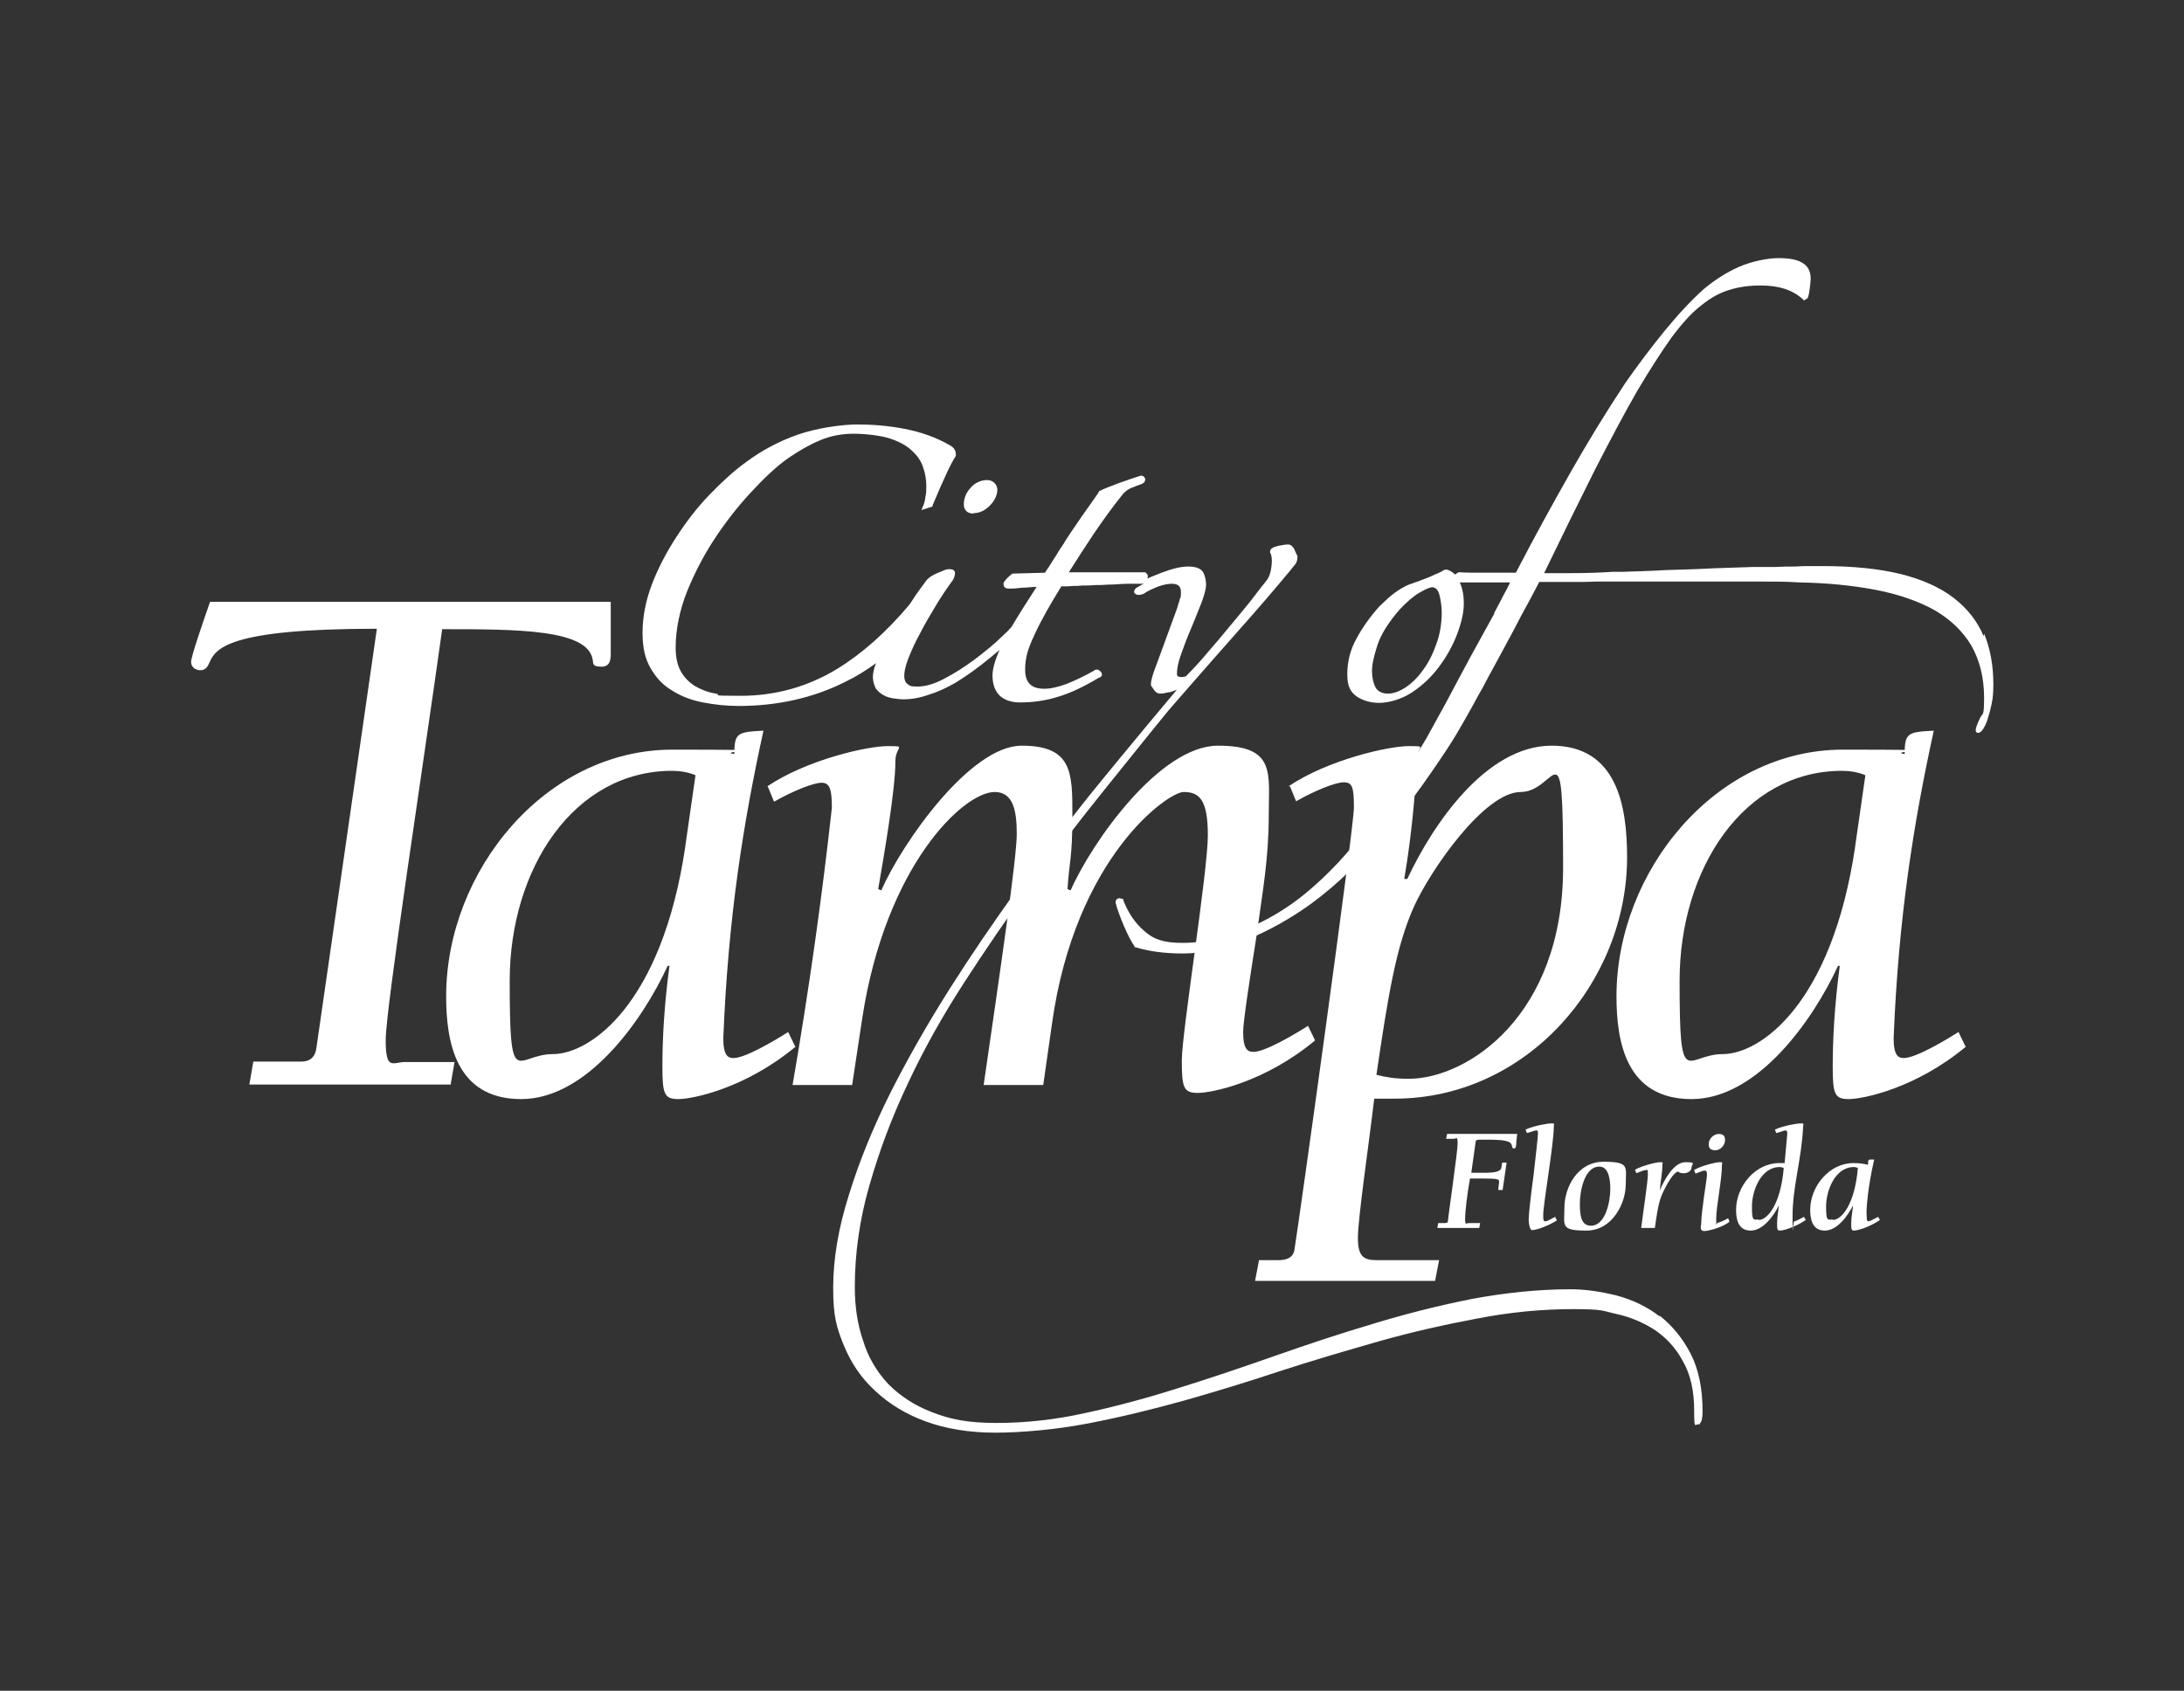
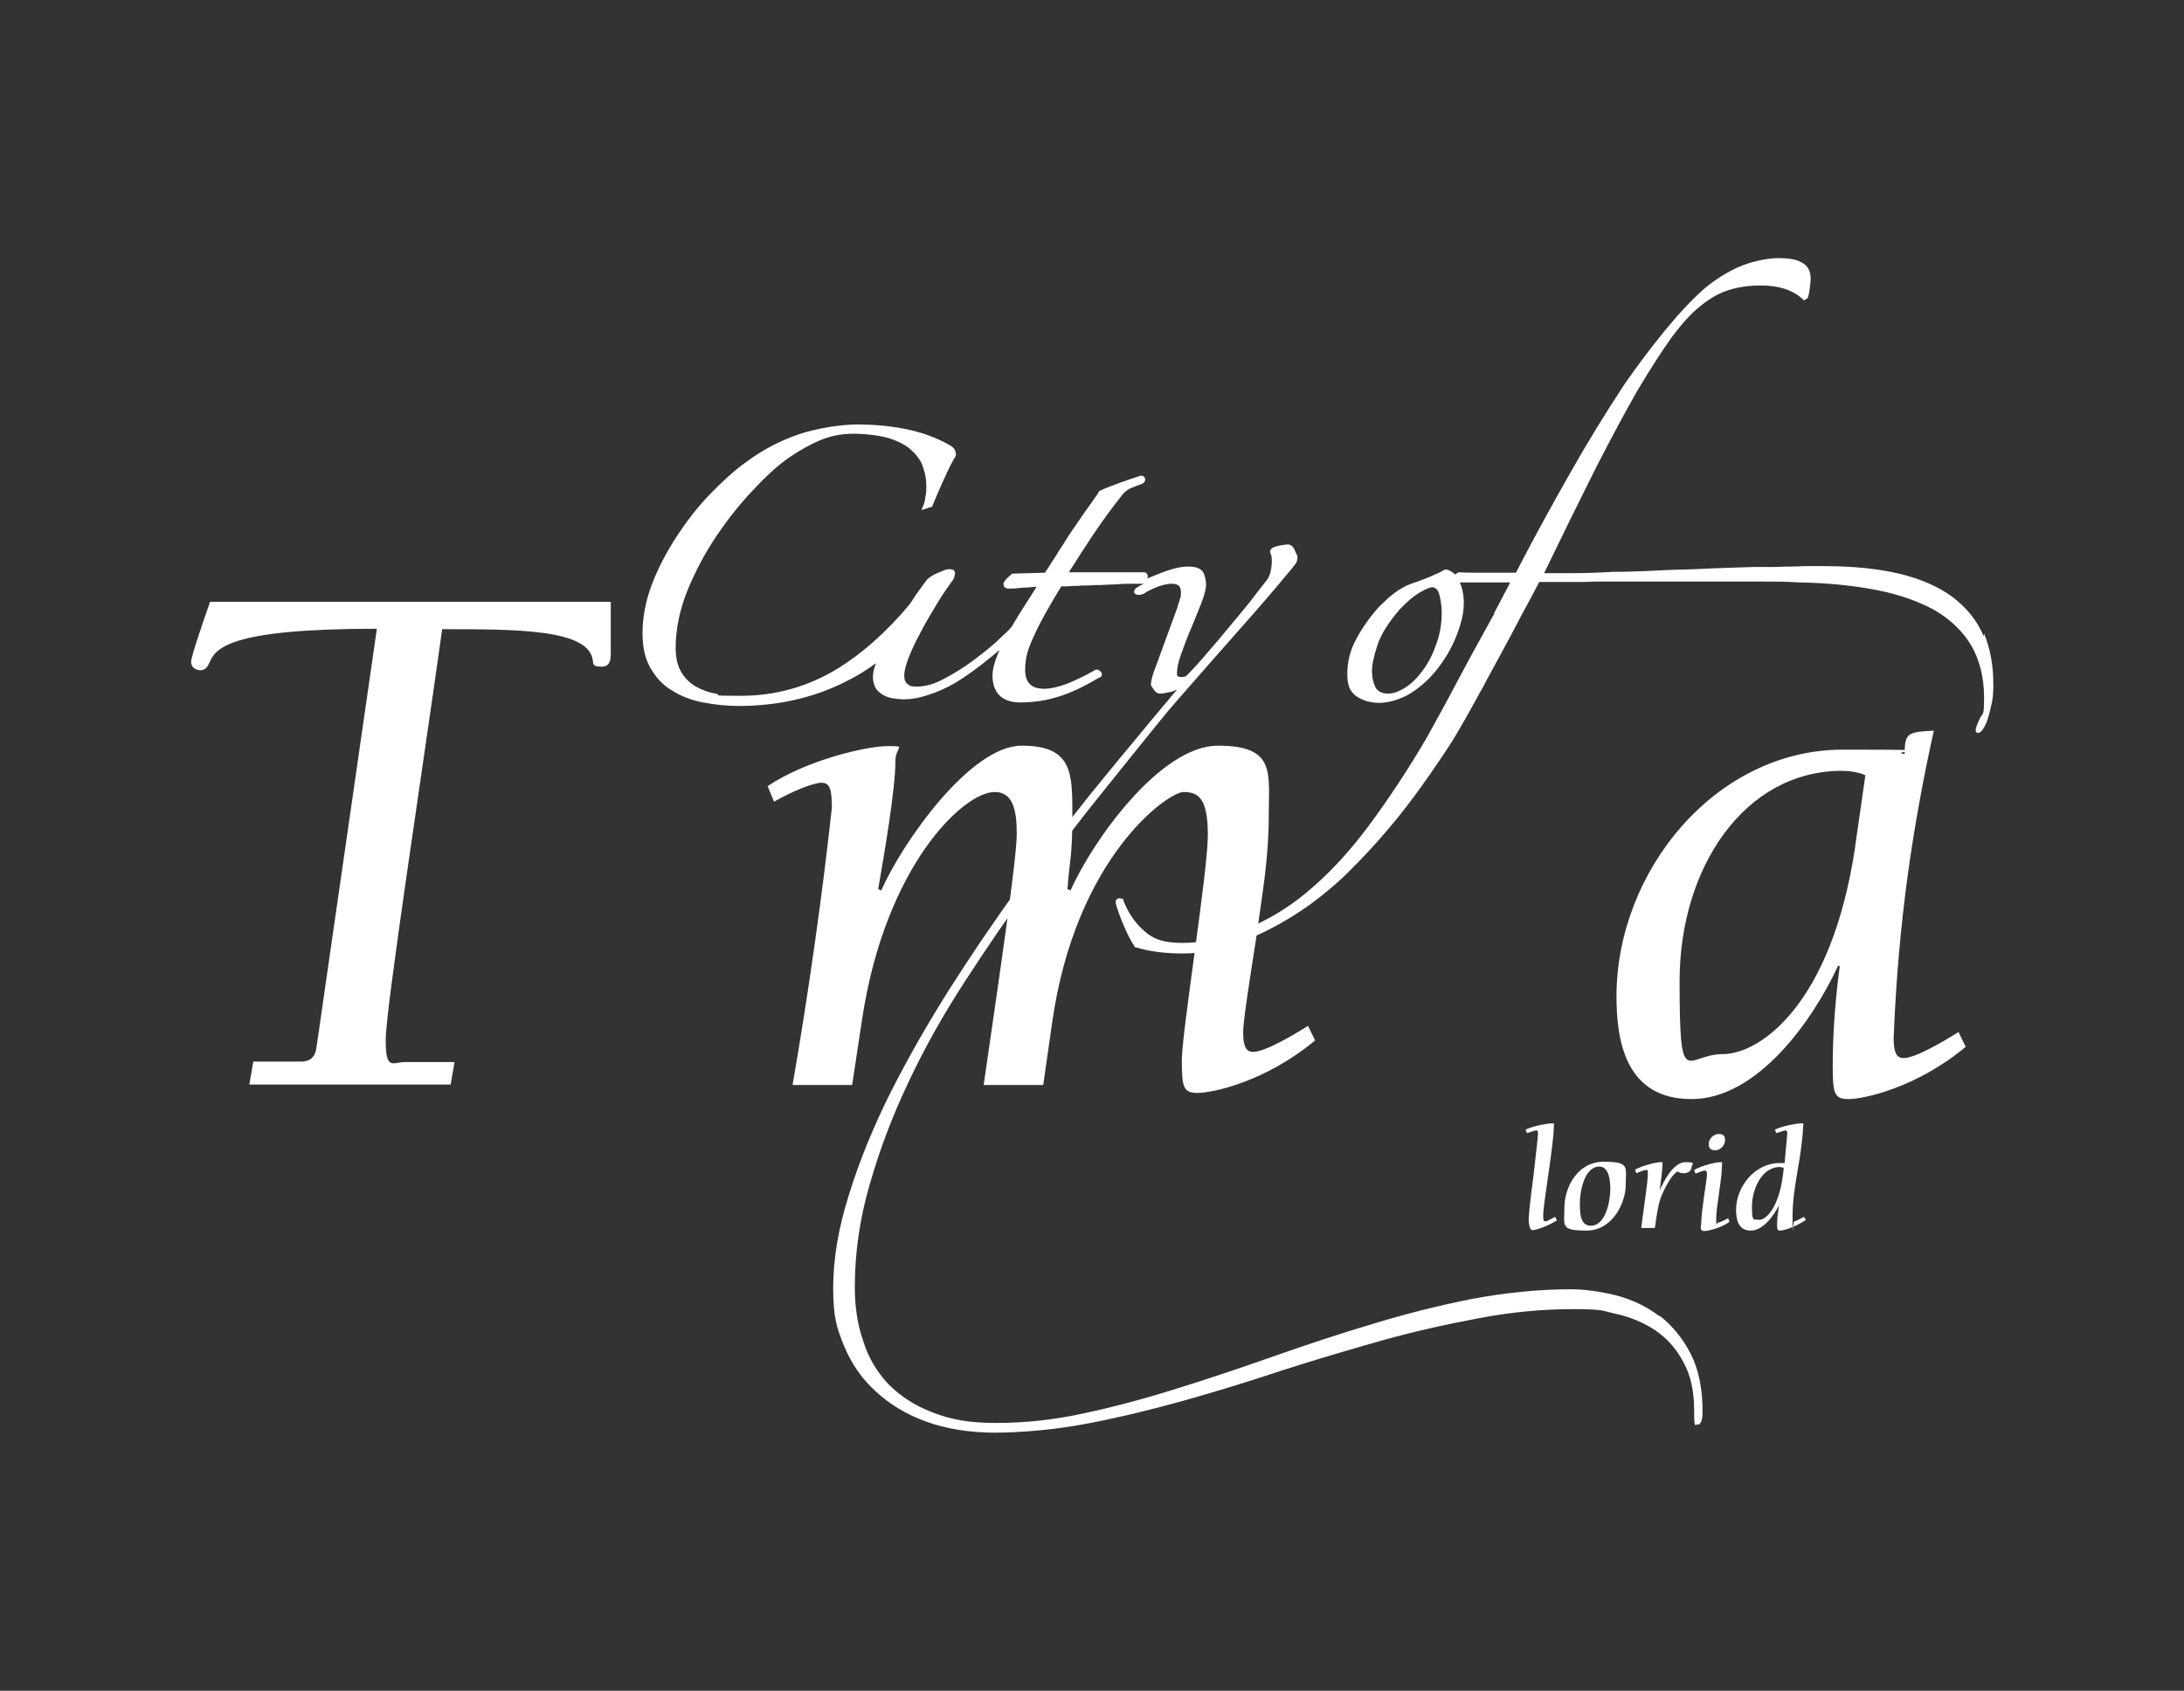
<svg xmlns="http://www.w3.org/2000/svg" id="layer" version="1.1" viewBox="0 0 494.9 383.2">
  <rect x="0" y="0" width="494.9" height="383.2" fill="#333333" stroke="none" />
  <defs>
    <style>
      .st0 {
        fill: #fff;
      }
    </style>
  </defs>
-   <path class="st0" d="M220.6,116.3c1.4,0,2.6-.6,3.8-1.8,1.1-1.2,1.6-2.4,1.6-3.5s-.9-2.2-2.3-2.2-2.8.6-3.8,1.8c-1,1.1-1.5,2.4-1.5,3.7s.8,2.1,2.2,2.1h0Z" />
  <path class="st0" d="M376,298.3c-2.7-2.1-6-3.7-9.7-4.7-3.7-.9-7.1-1.4-10.4-1.4-7.3,0-14.9.8-22.4,2.2-8,1.6-15.4,3.5-22.6,5.7-7.4,2.2-14.9,4.7-22.3,7.3-7.4,2.6-14.8,5.1-21.9,7.3-7.6,2.4-14.5,4.2-21,5.6-6.8,1.5-13.5,2.2-19.9,2.2s-10.4-.8-14.5-2.4c-4-1.5-7.3-3.7-10-6.4-2.6-2.8-4.6-6.1-5.7-9.8-1.3-3.7-1.9-7.8-1.9-12.2,0-7.6,1.1-15.4,3.3-23,2.2-7.7,5-15.3,8.8-23.3,3.5-7.5,7.8-15.2,12.8-22.9,4.8-7.4,9.9-14.9,15.2-22.1,5.7-7.7,10.9-14.5,15.9-20.7,5.8-7.2,10.5-13.1,15.1-18.7l3.3-3.8c4.6-5.3,8.7-9.9,12.3-14,4.8-5.4,8.4-9.6,11.3-13.1.9-1,1.4-1.8,1.8-2.2.4-.5.5-1.1.5-1.7v-.2c-.3-.5-.5-1.1-.8-1.7-.4-.6-.8-.9-1.3-.9s-1.2.1-2.2.3c-1.3.3-1.9.7-1.9,1.3v.2c.3.5.4,1.2.4,1.9s-.1,1.6-.3,2.5c-.2.8-.5,1.5-1,2.1l-.8,1c-1.3,1.6-2.4,3.2-3.6,4.6-.4.5-.9,1.1-1.3,1.6-1,1.2-2,2.4-3,3.6-1.4,1.7-2.9,3.5-4.4,5.2-1.5,1.8-3.2,3.7-5.1,5.6-.8.2-1.4.2-1.7,0-.2,0-.3-.2-.3-.7,0-1.1.3-2.6,1-4.5.6-1.7,1.3-3.6,2.3-5.9.6-1.5,1.2-2.9,1.7-4.2l.6-1.5c.7-1.9,1-3.2,1-4s-.2-1.9-.6-2.7c-.5-.9-1.6-1.4-3.4-1.4s-3.7.5-6.1,1.4c-1.2.5-2.3.9-3.2,1.3,0-.1.1-.3.1-.5,0-.4-.3-.7-.6-.9h-.1c0,0-17.2,0-17.2,0,1.9-3,3.7-5.8,5.5-8.5,2.3-3.4,4.4-6.3,6.5-8.9.5-.7,1.1-1.2,1.9-1.6.9-.4,1.7-.7,2.6-1,.9-.4.8-1,.8-1.2h0c-.2-.5-.5-.7-.9-.7h-.1c-1.3.4-3,1-5,1.7-1.9.7-3.4,1.3-4.4,1.8h-.1c0,0,0,.2,0,.2-.7,1.1-1.6,2.3-2.5,3.6l-.5.7c-1.3,1.8-2.3,3.4-3.3,4.8-.5.8-1.1,1.6-1.6,2.5-.5.8-1.1,1.6-1.6,2.5-.7,1.1-1.3,2-1.9,3-.3.4-.6.8-.8,1.2l-7.3.2h-.1c-1,.8-1.6,1.4-2,2.1h0v.3c0,.3.1,1,1.2,1s1.2,0,3-.2c1.2,0,2.3-.2,3.3-.2-2.2,3.4-4.1,6.4-5.7,9.1-.6.7-1.3,1.4-2.1,2.1-1.7,1.7-3.8,3.4-6.3,5.3-2.3,1.7-4.5,3.1-6.8,4.3-2.2,1.2-4.3,1.8-6.1,1.8s-1.7-.2-2.3-.6c-.5-.4-.7-1-.7-1.9s.3-2.2.9-3.8c.8-2,1.6-3.8,2.5-5.4,1.1-2.2,2.3-4.2,3.5-6.2,1.1-1.9,2.3-3.7,3.8-5.8.2-.2.4-.5.6-1h0c.1-.4.2-.7.2-1s-.1-.9-1.2-.9-1.2.3-2.6.8c-1.3.5-2.3,1.2-2.8,1.9-1,1.4-2.1,2.8-3.1,4.4l-.6.9s0,0,0,0c-5.2,6.2-10.7,11.1-16.4,14.6-6.6,4-13.9,6.1-21.9,6.1s-3.8-.2-5.6-.5c-1.8-.3-3.3-.9-4.7-1.7-1.3-.8-2.4-1.9-3.2-3.3-.8-1.4-1.2-3.2-1.2-5.4,0-4.1.9-8.5,2.6-12.8,1.8-4.4,4-8.6,6.7-12.6,2.7-4,5.6-7.6,8.6-10.7,3-3.2,5.7-5.6,8.1-7.2,2.1-1.4,4.3-2.7,6.7-3.7,2.3-1,4.9-1.5,7.6-1.5s6.2.4,8.3,1.1c2.1.7,3.8,1.6,5,2.8,1.2,1.1,2.1,2.4,2.5,3.8.5,1.4.7,2.8.7,4.1s0,1.5-.2,2.5c-.1.9-.3,1.6-.5,2l-.4,1,2.5-.8v-.2c.8-1.8,1.6-3.9,2.7-6.2,1-2.3,1.9-4,2.6-5.1h0v-.3c0-.6-.2-1.5-1.4-2.1-3.1-1.8-6.6-3-10.2-3.7-3.6-.7-7.2-1-10.7-1s-9.2.8-13.5,2.3c-4.3,1.5-8.2,3.6-11.7,6.2-2.8,2-5.6,4.6-8.4,7.5-2.8,2.9-5.3,6.2-7.5,9.6-2.2,3.4-4.1,7-5.5,10.7-1.4,3.7-2.1,7.4-2.1,10.9s.6,5.9,1.8,8c1.2,2.1,2.8,3.9,4.9,5.1,2,1.3,4.4,2.2,7,2.7,2.6.5,5.3.8,8.1.8,8.7,0,16.9-1.8,24.2-5.5,2.5-1.2,4.7-2.6,6.9-4.2-.5,1.3-.7,2.3-.7,3.2s.3,1.9.7,2.6c.5.6,1,1.1,1.8,1.5.7.4,1.5.6,2.3.7.8.1,1.5.2,2.1.2,1.7,0,3.6-.3,5.6-1,2-.6,4-1.5,6.1-2.7,2.5-1.5,5.3-3.5,8.3-6,.6-.5,1.2-1,1.8-1.5-1.1,2.5-1.6,4.4-1.6,5.8,0,2.2.7,3.8,1.9,4.8,1.2.9,2.6,1.3,4.3,1.3,3,0,5.9-.4,8.7-1.3,2.7-.8,5.7-2.2,9.2-4.3.2,0,.6-.2.7-.6,0-.2,0-.5-.3-.8-.5-.5-1.1-.6-1.5-.2-2.1,1.2-4.2,2.2-6.2,3-1.9.7-3.6,1.1-5.1,1.1-2.9,0-4.3-1.4-4.3-4.3s.7-4.9,2.1-7.9c1.4-3.1,3.5-6.8,6.1-11,.8,0,1.7,0,2.6-.1.7,0,1.4,0,2.2-.1.9,0,1.9,0,2.8-.1,1,0,1.9,0,2.9-.1,1.7,0,3.2-.2,4.7-.2h.3c1.4,0,2.4,0,3.2,0-.7.3-1.3.7-1.8,1-.1.1-.4.4-.4.8,0,.1,0,.4.3.5.2.2.7.4,1.8,0,1-.7,2.2-1.2,3.4-1.7,1.2-.4,2.2-.6,3-.6,1.5,0,2.1.6,2.1,1.9s-.1,1.2-.3,1.7c0,.3-.2.7-.3,1-.1.5-.3,1.1-.5,1.6l-4.5,12.3c-.8,2-1.2,3.5-1.2,4.3v.2c.2.4.5.7.8,1.2.4.5.8.7,1.3.7s1.1-.1,1.9-.3c.5,0,1.1-.3,1.9-.6l-5.7,6.8c-4.4,5.3-9.3,11.2-14.4,17.5-5,6.3-10.2,13.1-15.9,20.7-5.6,7.7-10.8,15.4-15.5,22.8-5,7.9-9.5,15.8-13.4,23.5-3.9,7.8-7.1,15.6-9.4,23.1-2.4,7.5-3.6,14.6-3.6,21.2s.8,9,2.4,13c1.7,4.1,4,7.5,7.2,10.4,3.1,2.9,7,5.3,11.5,6.9,4.4,1.6,9.7,2.5,15.6,2.5s13.9-.7,21.1-2.1c7.3-1.4,14.6-3.2,21.8-5.2,6.7-1.9,14-4.1,22.1-6.8,7.1-2.3,14.6-4.5,22.3-6.7,7.1-2,14.6-3.7,22.1-5.1,7.2-1.4,14.5-2.1,21.6-2.1s6.5.4,9.8,1.1c3.2.7,6.2,2,8.8,3.7,2.6,1.8,4.7,4.1,6.3,7.1,1.7,3,2.5,6.7,2.5,11.1s.2,3.1.9,3.1.3,0,.4-.2c.4-.4.6-1.1.6-2.8,0-5.1-.9-9.5-2.7-13-1.8-3.5-4.2-6.4-7-8.6h0Z" />
  <path class="st0" d="M326.2,134.9c.3,1.3.5,2.6.5,3.9,0,2.5-.4,4.9-1.2,7.1-.8,2.3-1.8,4.3-3,5.9-1.2,1.7-2.5,3-4,4-1.4.9-2.7,1.4-4,1.4s-2.3-.5-2.8-1.4c-.5-1-.8-2.2-.8-3.7s.4-3.3,1.2-5.8c.8-2.5,2.5-5.2,5.1-8.2,1.6-1.7,3.1-3,4.5-3.8,1.7-1,2.5-1.2,2.8-1.2.5,0,1.3.2,1.7,1.8h0ZM449.5,144.2c-1.4-3.4-3.7-6.3-6.8-8.7-3.1-2.4-7.2-4.2-12-5.4-4.9-1.2-10.8-1.8-17.5-1.8s-3.8,0-6.3.1c-1.5,0-3,0-4.7.1-1.2,0-2.5,0-3.9,0h-1c-2.9.1-5.9.2-9,.3-3.6.2-7.1.3-10.7.4-3.4.2-6.7.3-10,.4h-.6c-.4,0-.8,0-1.2,0h-.1c0-.1-.2,0-.2,0-3.1.2-6.1.3-9.7.3h-5.9c4.1-8.5,8-16.4,11.6-23.6,3.7-7.2,6.8-13,9.5-17.7,2.9-4.9,5.5-8.9,7.7-12,2.3-3.1,4.5-5.6,6.7-7.3,2.2-1.8,4.4-3,6.5-3.6,2.2-.7,4.6-1,7.1-1,4.1,0,7.2,1,9.5,3.1l.3.3.9-.6v-.2c.2-.5.3-1.1.4-2,.1-.8.2-1.5.2-2.2,0-1.7-.7-2.9-2-3.6-1.2-.7-2.9-1-5.3-1s-6,.7-9,2c-2.9,1.3-5.5,3-7.9,5-2.8,2.5-5.7,5.6-8.9,9.5-3.1,3.8-6.1,7.8-8.9,11.8-4.5,6.8-8.7,13.7-12.5,20.4-3.8,6.7-8,14.3-12.3,22.6h-7.6c-2.1,0-3.8,0-5.1-.1h-.2s-.1,0-.1,0c-.3.2-.6.4-.8.5-.5-.5-1.1-.9-1.8-1.1h-.2s-.2,0-.2,0c-.2,0-.5.2-.8.4l-.8.4c-.5.2-1,.4-1.6.7-.3.1-.6.3-1,.4-.5.2-.9.4-1.3.5-.5.2-.9.4-1.4.5-.4.2-.8.3-1.1.4-.4.2-.8.3-1.1.5-1,.5-2.1,1.2-3.3,2.2-.4.3-.7.6-1,.9-.6.6-1.1,1-1.4,1.3-2.1,2.3-3.9,4.8-5.3,7.4-1.4,2.5-2.1,5.2-2.1,8.1s.8,4.1,2.2,5.1c1.4.9,3.1,1.4,5.1,1.4s5-.8,7.4-2.4c2.4-1.6,4.4-3.5,6.1-5.8,1.8-2.4,3.1-4.8,4.1-7.4,1-2.7,1.5-4.9,1.5-6.9s-.3-3.4-.9-4.8h11.4c-.4.9-.9,1.8-1.5,2.9-.6,1.2-1.3,2.5-2.1,4v.2c-1.8,3.2-3.5,6.4-5.4,9.8-1.7,3.2-3.5,6.5-5.5,10.3-1.8,3.3-3.3,6-4.4,8-4.1,7-8.5,13.7-13.1,19.9-4.6,6.2-9.3,11.2-14.4,15.4-4,3.3-8.5,6-13.5,8.1-5.1,2.1-9.8,3.1-14.3,3.1s-6.7-.9-8.7-2.7c-2.2-1.9-3.7-4.2-4.8-7.1v-.2c0,0-.3,0-.3,0-.8-.3-1.3,0-1.4.7h0c0,.1,0,.2,0,.2.4,1.6,1.1,3.4,1.9,5.3.9,2.1,1.7,3.6,2.4,4.6v.2c0,0,.3,0,.3,0,2.9.9,6.4,1.4,10.7,1.4s9.6-1.1,14.6-3.2c4.9-2,9.7-4.7,14.3-8,3-2.2,6-4.7,8.9-7.6,2.9-2.9,5.8-6,8.6-9.3,2.9-3.4,5.4-6.7,7.7-9.9,2.7-3.8,4.8-6.9,6.6-9.7.7-1.1,1.8-2.9,3.2-5.4,1-1.7,2-3.6,3.1-5.6.6-1,1.2-2.1,1.8-3.3,1.9-3.5,4.1-7.5,5.9-10.9,1.3-2.5,2.6-5,4-7.5l2-3.8c2,0,4.4,0,7.3,0h.9c1.5,0,3.1,0,4.8-.1h24.3c4.3,0,8.4,0,12.1,0,3.4,0,6.7,0,9.4.2,6.4.1,12.3.7,17.5,1.7,5.2,1,9.7,2.6,13.3,4.6,3.6,2.1,6.4,4.8,8.3,8,1.9,3.3,2.9,7.3,2.9,11.8s-.3,3.4-.9,4.6c-.7,1.5-1,2.3-1,2.8s.3.6.6.6.7-.3,1.1-.9c.3-.5.7-1.2,1-2.2.3-.9.6-2,.9-3.4.3-1.3.4-2.8.4-4.5,0-4.3-.7-8.1-2.1-11.5h0Z" />
  <path class="st0" d="M102,245.8h-45.5l.9-5.2h10.7c1.4,0,3.2-.3,3.6-3.1l13.7-95c-33.9,0-36.6,4.5-38,7.8-.4.9-.9,1.6-2,1.6s-2.1-.7-2.1-1.9,2.8-9.3,4.3-13.6h90.8v10.9c0,1.6.2,3.8-2.1,3.8s-1.8-.9-2-1.6c-1.1-6.9-17.2-6.9-34.1-6.9-4.3,30.9-12.8,86-12.8,93.1s1.6,5,4.4,5h11.2l-.9,5.2h0Z" />
-   <path class="st0" d="M155.3,191.7l2.3-16c-1.6-.7-3.6-1-5.3-1-22.2,0-36.8,22.1-36.8,47.6s1.4,16.6,9.8,16.6,24.7-11.2,30-47.1h0ZM180.3,237.2c-11.4,9.5-23.4,11.9-26.6,11.9s-3.6-1.2-3.6-7.4.4-13.8,1.6-22.8h-.4c-5.7,12.4-18.3,30.2-33.2,30.2s-17-13.1-17-23.3c0-28.3,22.4-55.9,51.3-55.9s9.1.3,14,1c0-4.8.7-5,6.6-5.3-4.6,21-8,42.4-9.1,69.7,0,4,1.1,4.5,2.3,4.5,2.7,0,9.4-4,12.4-5.9l1.6,3.3h0Z" />
  <path class="st0" d="M173.9,178.2c8.9-6,22.6-9.1,27.2-9.1s1.8,0,1.8,3.4c0,6.4-2.5,20.9-3.9,29l.7.3c4.8-10.9,20.2-32.8,31.8-32.8s11.5,6.2,11.5,15.9-.7,10.2-1.1,16.6l.7.3c4.8-10.9,20.2-32.8,33.4-32.8s11.5,6.2,11.5,15.9-1.4,17.2-2.8,27.4c-1.6,10.2-3,19.3-3,21.6,0,4,1.1,4.5,2.3,4.5,2.7,0,9.4-4,12.4-5.9l1.6,3.3c-11.4,9.5-23.4,11.9-26.6,11.9s-3.6-1.2-3.6-7.4,5.9-42.8,5.9-51-2-9.8-5.5-9.8-24.5,14.7-29.8,52.4l-2,14h-13.5c3.7-25.5,7.5-51.4,7.5-56.9s-.9-9.5-5-9.5c-7.1,0-24.7,16.7-30,51.2l-2.3,15.2h-13.5c3.7-21.4,6.7-42.8,8.9-62.8,0-4-.4-5.7-2.3-5.7s-6.6,1.9-10.8,4.3l-1.4-3.4h0Z" />
-   <path class="st0" d="M311.9,243.6c2,.5,4.1.9,7.3.9,13.3,0,35-14.3,35-47.8s-1.4-17.2-9.6-17.2-20.4,17.6-24.2,26c-4.1,9.1-5.9,20.5-8.5,38.1h0ZM292,178.2c8.9-6,22.6-9.1,27.2-9.1s1.8,0,1.8,3.4-.9,15.9-2.8,26.7h.7c5.7-12.2,17.8-30.2,32.7-30.2s17.1,13.8,17.1,25.3c0,28.3-22.7,54.7-52.7,54.7h-4.6c-1.2,10.3-3.7,27.1-3.7,31.6s1.6,5,4.4,5h14l-.9,4.7h-40.8l.9-4.7h4.4c1.4,0,3.2-.3,3.6-2.2,1.1-6.7,13.5-95.7,13.5-100.4s-.4-5.7-2.3-5.7-6.6,1.9-10.8,4.3l-1.4-3.4h0Z" />
  <path class="st0" d="M420.4,191.7l2.3-16c-1.6-.7-3.6-1-5.3-1-22.2,0-36.8,22.1-36.8,47.6s1.4,16.6,9.8,16.6,24.7-11.2,30-47.1h0ZM445.5,237.2c-11.4,9.5-23.4,11.9-26.6,11.9s-3.6-1.2-3.6-7.4.4-13.8,1.6-22.8h-.4c-5.7,12.4-18.3,30.2-33.2,30.2s-17-13.1-17-23.3c0-28.3,22.4-55.9,51.3-55.9s9.1.3,14,1c0-4.8.7-5,6.6-5.3-4.6,21-8,42.4-9.1,69.7,0,4,1.1,4.5,2.3,4.5,2.7,0,9.4-4,12.4-5.9l1.6,3.3h0Z" />
-   <path class="st0" d="M333.3,265.8h2.9c1.3,0,3.8,0,4-1.1l.2-1.2h1l-.9,6.2h-1l.2-1.8c0-.6,0-.8-3.7-.8h-2.9c-.6,3.3-1.1,7.5-1.1,9.1s.2,1,.9,1h2.5l-.2,1.1h-9.5l.2-1.1h.9c1.1,0,1.3,0,1.3-.5s2.2-15.7,2.2-17.5-.2-1.1-.9-1.1h-1.7l.2-1.1h15.9l-.2,1.8c0,.4,0,1.5-.5,1.5-.8,0-.1-1-1.2-1.5-1.2-.5-3.2-.5-5.5-.5h-.9c-.6,0-1,0-1.1.4l-1,7.1h0Z" />
  <path class="st0" d="M352.8,276.6c-2.6,1.6-5,2.2-5.6,2.2s-.8-1.7-.8-2.4c0-1.1.5-5.6,1.1-10,.5-4.4,1-8.7,1-9.4s0-.8-.4-.8-1.2.4-2.1.6l-.3-.8c2-.9,5.1-1.4,5.9-1.4s.5.1.5.7c0,2-.6,6.4-1.2,10.6-.6,4.2-1.2,8.2-1.2,9.4s0,1.5.5,1.5,1.7-.8,2.2-1l.4.8h0Z" />
  <path class="st0" d="M364.9,269.5c0-1.7-.2-5.1-2.5-5.1-3.4,0-4.4,5.7-4.4,8.3s.2,5.1,2.5,5.1c3.4,0,4.4-5.7,4.4-8.3h0ZM354.5,273.7c0-4.5,2.9-10.4,8.9-10.4s5,1.2,5,5.2-2.9,10.4-8.9,10.4-5-1.1-5-5.2h0Z" />
  <path class="st0" d="M371.9,278.3c.5-4,1.5-10.5,1.5-12s0-1.1-.5-1.1-1.5.5-2.1.7l-.3-.8c1.8-1,4.9-1.7,5.7-1.7s.5,0,.5.7c0,1.4-.3,2.9-.6,5.7h0c.9-2.1,3.1-6.4,5.8-6.4s1.4.4,1.4,1.2-.9,1.3-1.7,1.3-1-.1-1.4-.4c-1.1.5-2.1,2.3-2.7,3.4-1.3,2.5-1.7,3.5-2.5,9.4h-3.2Z" />
  <path class="st0" d="M387.2,259.3c0-1.2,1.1-2.3,2.3-2.3s1.4.7,1.4,1.4c0,1.1-1,2.3-2.2,2.3s-1.5-.6-1.5-1.4h0ZM384,265.1c1.8-1,4.9-1.7,5.7-1.7s.5,0,.5.7c0,3.2-1.3,9.4-1.3,12s0,1,.4,1,1.8-.7,2.3-1l.3.8c-1.3,1.1-4.5,2.1-5.7,2.1s-.7-1.3-.7-1.7c0-2.7,1.3-10.2,1.3-10.9s0-1.1-.5-1.1-1.5.5-2.1.7l-.3-.8h0Z" />
  <path class="st0" d="M398.5,276.5c2,0,5-3.5,5.7-11.8-.3-.1-.6-.2-.9-.2-4.3,0-6.3,5.4-6.3,8.9s.3,3,1.6,3h0ZM409.2,276.5c-2.7,1.8-5.2,2.4-5.9,2.4s-.6-.7-.6-1.9.3-2.5.4-3.8h0c-1.1,2.2-3.5,5.7-6.4,5.7s-3.3-2.7-3.3-4.7c0-5.3,4.3-10.6,9.8-10.6s.8,0,1.2,0l.6-6.6c0-.3,0-.8-.4-.8s-1.2.4-2.1.6l-.3-.8c2-.9,5.1-1.4,5.9-1.4s.5.1.5.7c-.4,7.8-2.4,13.6-2.4,20.3s0,1.2.4,1.2,1.7-.8,2.2-1l.4.7h0Z" />
-   <path class="st0" d="M415.3,276.5c2,0,5-3.5,5.7-11.8-.3-.1-.6-.2-.9-.2-4.3,0-6.3,5.4-6.3,8.9s.3,3,1.6,3h0ZM419.9,263.6c1.3,0,2.3.1,3.4.4,0-1.2.1-1.2.7-1.2h.7c-1.4,6-1.9,11.6-1.7,12.8,0,.7,0,1.2.4,1.2s1.7-.8,2.2-1l.4.7c-2.7,1.8-5.2,2.4-5.9,2.4s-.6-.7-.6-1.9.3-2.5.4-3.8h0c-1.1,2.2-3.5,5.7-6.4,5.7s-3.3-2.7-3.3-4.7c0-5.3,4.3-10.6,9.8-10.6h0Z" />
</svg>